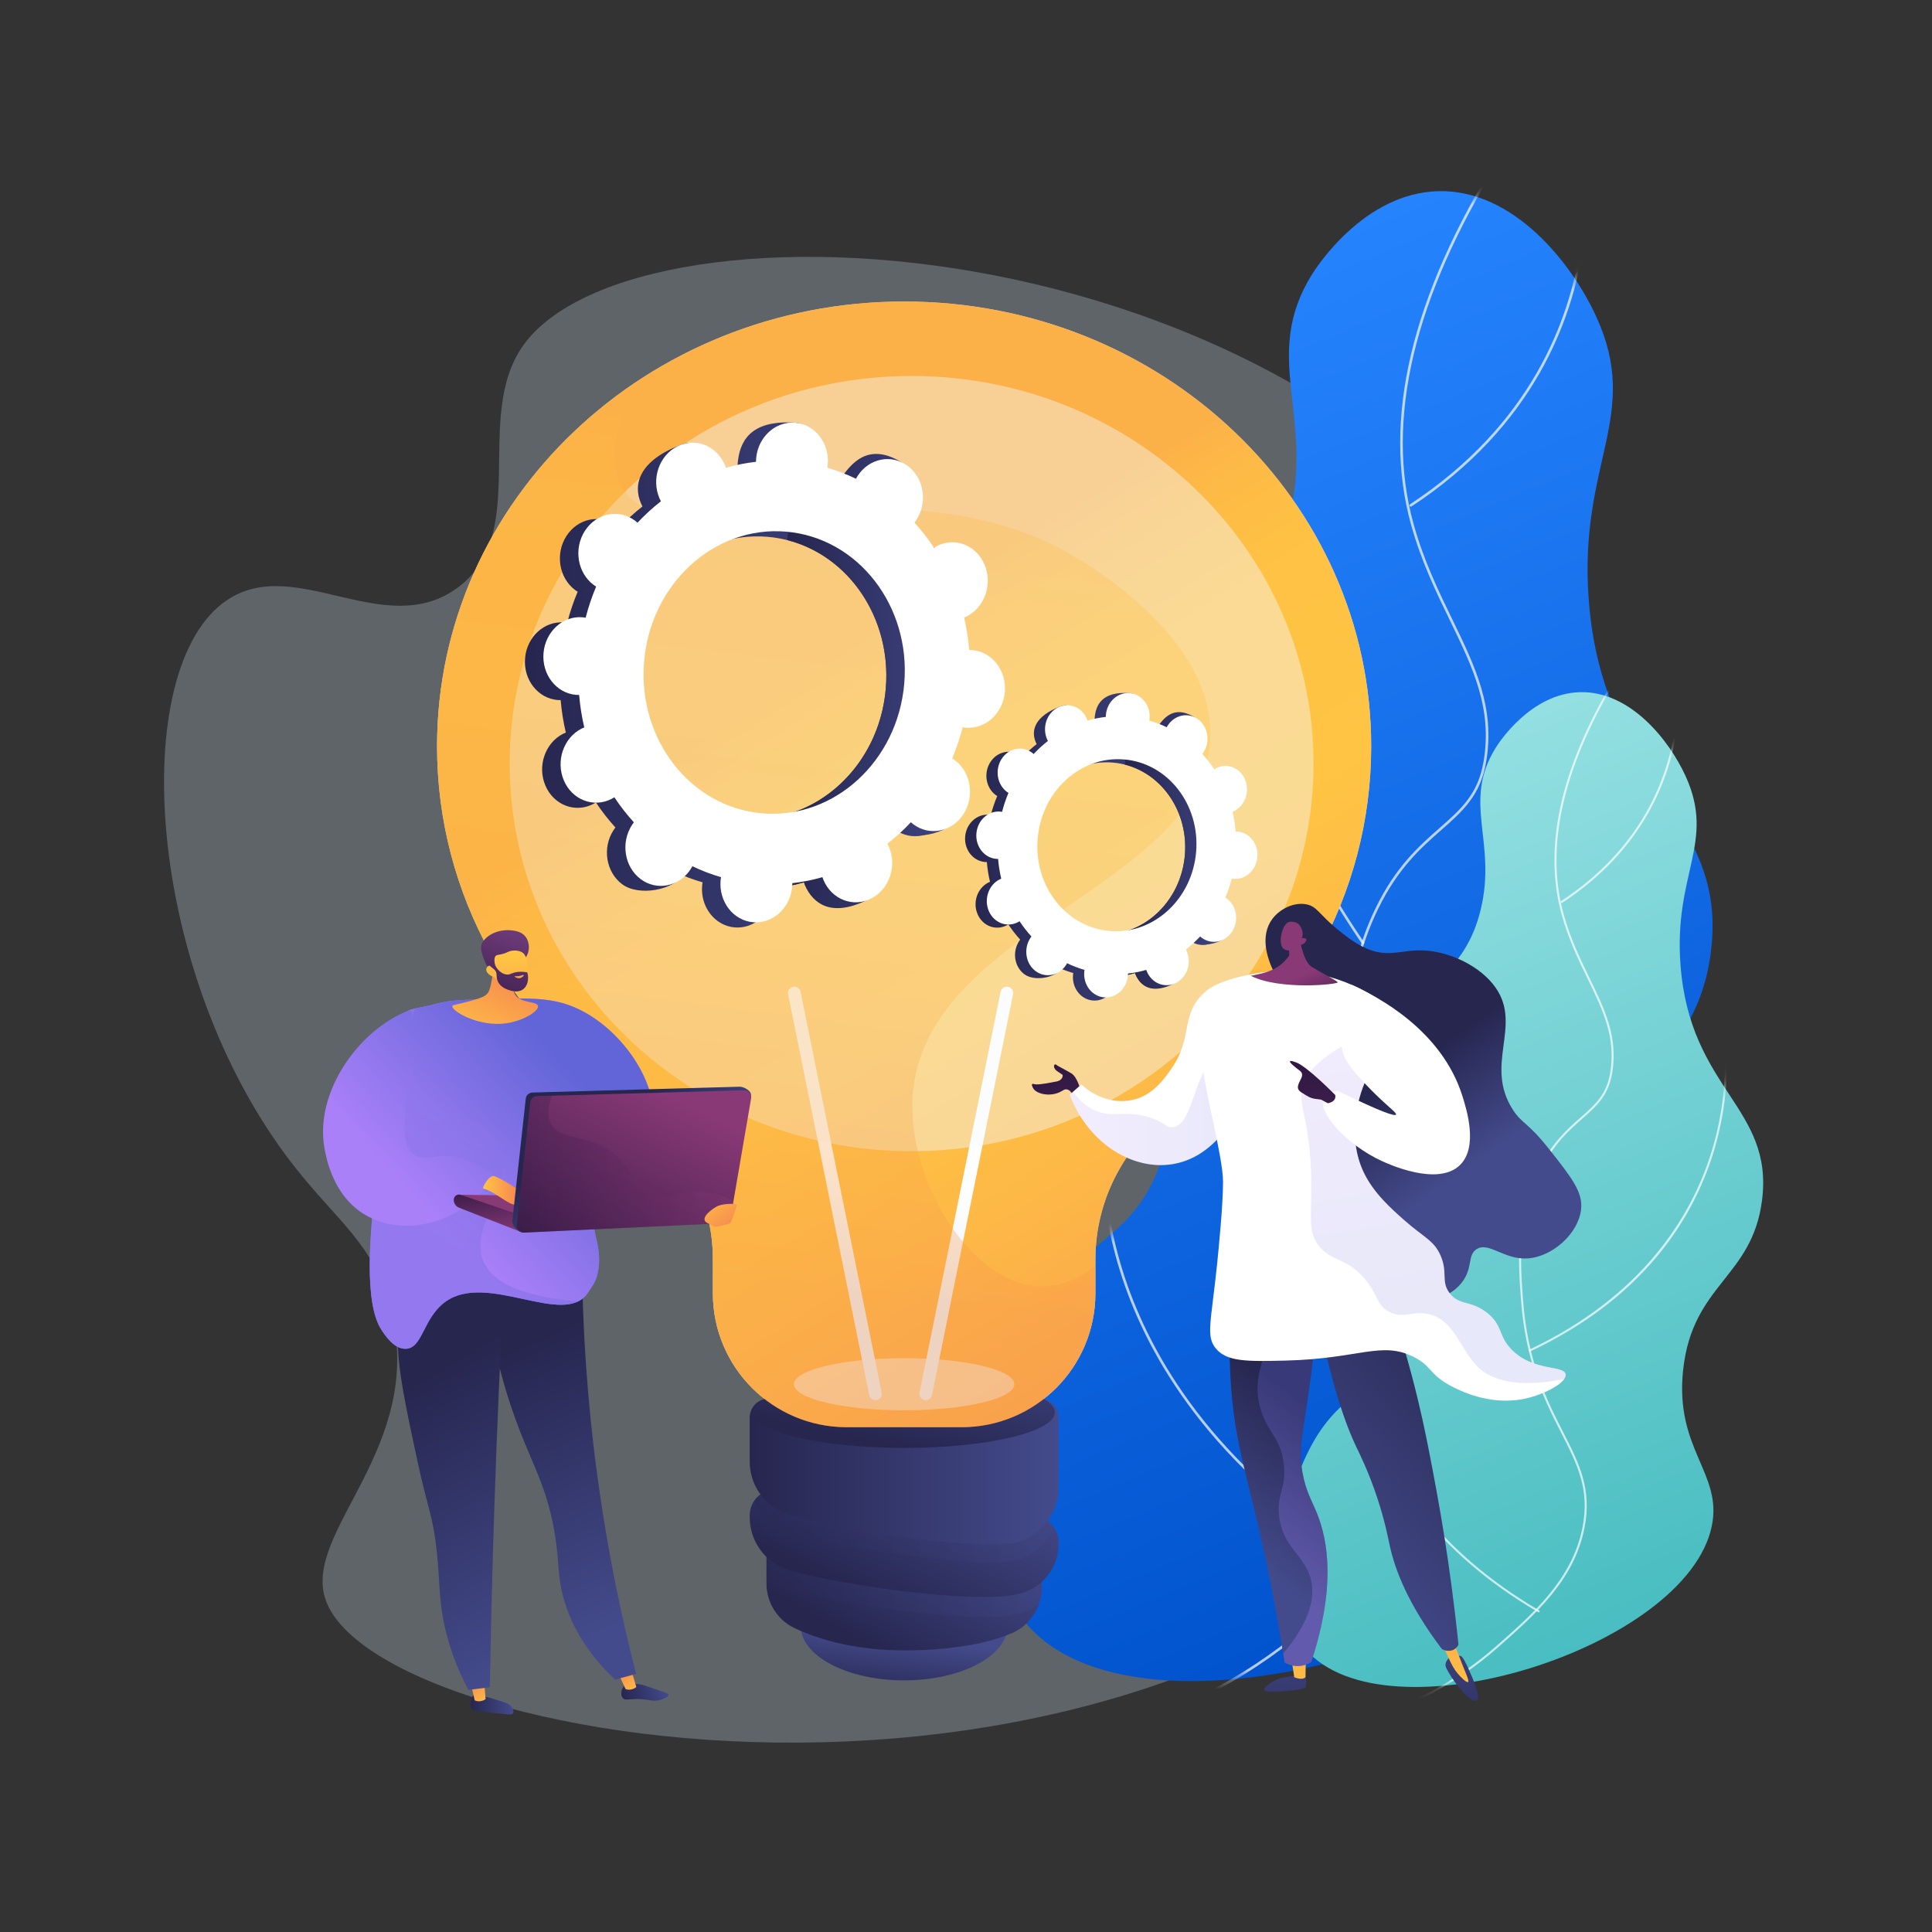
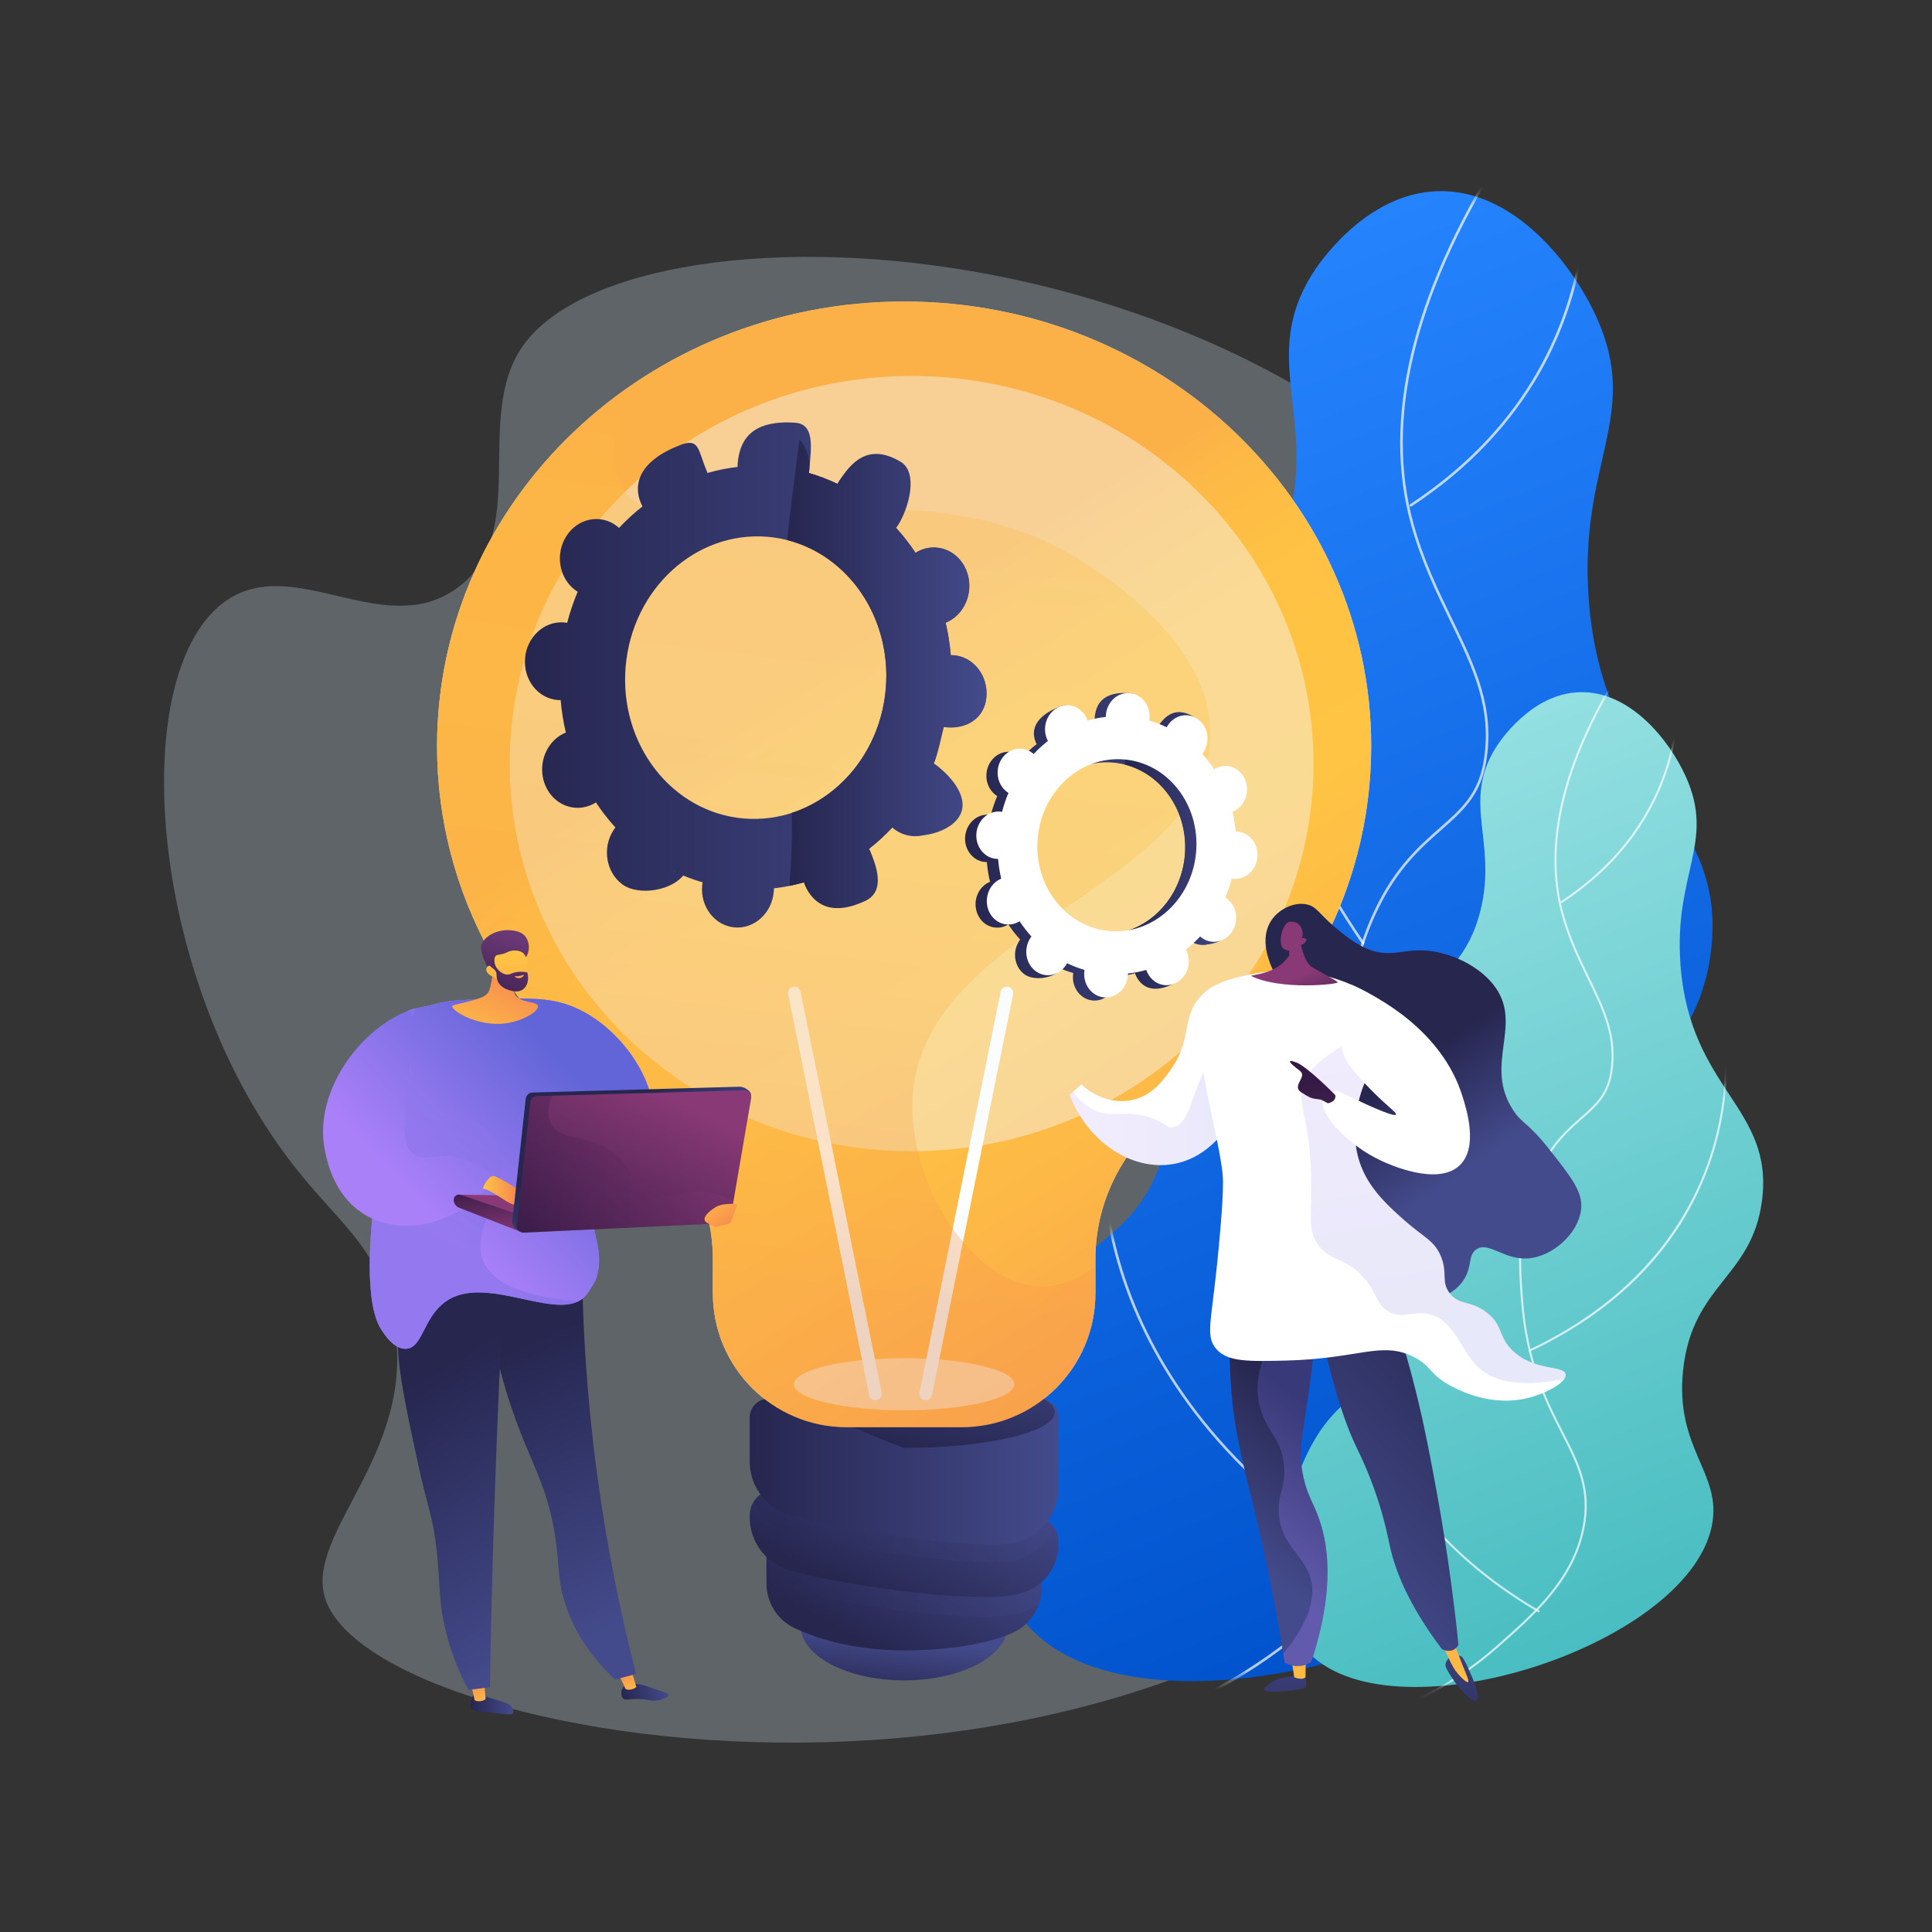
<svg xmlns="http://www.w3.org/2000/svg" width="203" height="203" viewBox="0 0 203 203" fill="none">
  <rect x="0" y="0" width="203" height="203" fill="#333333" stroke="none" />
  <g clip-path="url(#clip0_7_4483)">
    <path opacity="0.3" d="M54.921 36.373C49.656 43.91 55.83 56.13 48.017 61.798C40.412 67.316 31.07 58.272 23.903 63.021C13.271 70.067 15.213 102.309 30.757 122.342C35.432 128.366 39.338 130.71 41.068 137.523C44.782 152.154 31.727 160.856 34.212 168.092C39.806 184.384 125.838 198.056 160.358 149.092C176.48 126.224 178.892 93.202 164.488 68.122C138.458 22.802 66.735 19.46 54.921 36.373Z" fill="#C4D6E8" />
    <path d="M107.91 170.692C101.695 163.485 103.826 149.196 108.008 140.293C112.89 129.898 118.61 131.017 121.778 122.638C127.676 107.036 110.27 96.76 114.971 80.555C118.814 67.307 131.905 69.148 135.493 54.283C138.082 43.558 132.511 37.444 137.841 28.851C138.297 28.116 143.324 20.264 151.146 20.086C159.04 19.907 165.163 27.65 167.736 33.3C172.494 43.742 165.836 48.587 166.934 63.036C168.428 82.708 181.654 85.371 179.76 100.083C178.196 112.232 168.817 113.218 167.351 126.723C165.989 139.263 173.582 142.97 171.858 151.319C167.89 170.526 120.585 185.393 107.91 170.692Z" fill="url(#paint0_linear_7_4483)" />
    <mask id="mask0_7_4483" style="mask-type:luminance" maskUnits="userSpaceOnUse" x="104" y="20" width="76" height="157">
      <path d="M107.91 170.693C101.695 163.485 103.826 149.196 108.008 140.293C112.891 129.899 118.61 131.017 121.778 122.638C127.677 107.036 110.27 96.76 114.971 80.555C118.814 67.308 131.905 69.148 135.493 54.284C138.082 43.558 132.511 37.444 137.841 28.851C138.297 28.116 143.325 20.264 151.146 20.087C159.04 19.907 165.163 27.651 167.737 33.3C172.494 43.743 165.836 48.588 166.934 63.037C168.428 82.708 181.654 85.372 179.76 100.084C178.196 112.233 168.817 113.219 167.351 126.723C165.989 139.264 173.582 142.97 171.858 151.319C167.891 170.526 120.585 185.393 107.91 170.693Z" fill="white" />
    </mask>
    <g mask="url(#mask0_7_4483)">
      <g opacity="0.7">
        <path d="M116.624 182.213C116.565 182.213 116.51 182.174 116.493 182.115C116.471 182.042 116.513 181.966 116.585 181.945C124.645 179.569 131.854 175.611 138.012 170.181C143.845 165.038 149.876 159.72 151.509 151.661C152.744 145.567 150.726 141.614 148.17 136.61C145.682 131.739 142.587 125.677 141.851 115.682C141.431 109.975 140.908 102.872 144.55 95.394C146.672 91.037 149.112 88.891 151.265 86.998C153.521 85.013 155.304 83.445 155.883 80.016C156.829 74.423 154.752 70.145 152.347 65.192C150.862 62.134 149.326 58.972 148.25 55.08C145.223 44.127 148.287 31.191 157.356 16.632C157.395 16.568 157.48 16.548 157.544 16.588C157.608 16.628 157.628 16.712 157.588 16.776C148.561 31.268 145.508 44.131 148.514 55.007C149.583 58.875 151.113 62.025 152.593 65.073C155.019 70.068 157.114 74.383 156.153 80.062C155.557 83.587 153.652 85.263 151.446 87.203C149.312 89.08 146.894 91.207 144.796 95.514C141.186 102.926 141.706 109.988 142.124 115.662C142.855 125.602 145.937 131.637 148.413 136.485C150.993 141.537 153.031 145.528 151.777 151.716C150.126 159.864 144.06 165.213 138.193 170.386C132.005 175.843 124.761 179.82 116.662 182.207C116.65 182.211 116.636 182.213 116.624 182.213Z" fill="white" />
      </g>
      <g opacity="0.7">
        <path d="M143.208 99.217C143.164 99.217 143.122 99.196 143.095 99.157C133.716 85.364 130.545 73.936 129.537 66.778C128.442 59.011 129.588 54.444 129.6 54.398C129.619 54.325 129.693 54.281 129.766 54.3C129.84 54.319 129.884 54.394 129.865 54.467C129.853 54.512 128.72 59.04 129.81 66.758C130.816 73.884 133.977 85.262 143.321 99.003C143.364 99.066 143.348 99.151 143.285 99.193C143.261 99.209 143.235 99.217 143.208 99.217Z" fill="white" />
      </g>
      <g opacity="0.7">
        <path d="M143.199 123.835C143.148 123.835 143.098 123.806 143.075 123.757C143.043 123.688 143.072 123.607 143.14 123.575C151.146 119.799 157.739 114.9 162.734 109.013C166.729 104.304 169.718 98.955 171.618 93.115C174.855 83.168 173.789 75.137 173.778 75.057C173.767 74.982 173.82 74.913 173.894 74.903C173.968 74.891 174.038 74.944 174.049 75.019C174.06 75.1 175.134 83.183 171.882 93.188C169.973 99.063 166.967 104.445 162.948 109.183C157.927 115.103 151.302 120.029 143.257 123.822C143.238 123.831 143.218 123.835 143.199 123.835Z" fill="white" />
      </g>
      <g opacity="0.7">
        <path d="M144.608 164.865C144.585 164.865 144.561 164.859 144.54 164.846C128.038 155.183 121.116 143.363 118.214 135.149C115.069 126.243 115.841 119.529 115.849 119.463C115.858 119.388 115.927 119.333 116.001 119.343C116.076 119.353 116.13 119.421 116.12 119.496C116.113 119.562 115.349 126.224 118.478 135.072C121.365 143.239 128.255 154.993 144.678 164.61C144.743 164.648 144.765 164.732 144.727 164.797C144.701 164.841 144.655 164.865 144.608 164.865Z" fill="white" />
      </g>
      <g opacity="0.7">
        <path d="M148.239 53.232C148.195 53.232 148.151 53.21 148.125 53.17C148.083 53.107 148.101 53.022 148.164 52.981C160.889 44.617 164.936 33.596 166.091 25.823C167.343 17.394 165.56 10.857 165.542 10.792C165.522 10.72 165.564 10.644 165.637 10.624C165.71 10.603 165.785 10.646 165.806 10.719C165.824 10.784 167.621 17.367 166.363 25.852C165.202 33.684 161.128 44.787 148.314 53.209C148.291 53.225 148.265 53.232 148.239 53.232Z" fill="white" />
      </g>
    </g>
    <path d="M137.166 173.284C133.017 168.472 134.44 158.932 137.232 152.987C140.492 146.047 144.31 146.794 146.426 141.199C150.364 130.783 138.742 123.922 141.881 113.102C144.447 104.257 153.187 105.486 155.583 95.562C157.312 88.4 153.592 84.318 157.15 78.581C157.455 78.09 160.812 72.848 166.034 72.729C171.304 72.609 175.392 77.779 177.111 81.551C180.287 88.523 175.842 91.758 176.575 101.405C177.572 114.54 186.403 116.318 185.138 126.141C184.094 134.252 177.832 134.91 176.853 143.927C175.944 152.3 181.014 154.775 179.862 160.349C177.214 173.173 145.629 183.099 137.166 173.284Z" fill="url(#paint1_linear_7_4483)" />
    <mask id="mask1_7_4483" style="mask-type:luminance" maskUnits="userSpaceOnUse" x="134" y="72" width="52" height="106">
      <path d="M137.167 173.284C133.017 168.472 134.44 158.932 137.232 152.987C140.492 146.047 144.311 146.794 146.426 141.199C150.364 130.783 138.743 123.922 141.881 113.102C144.447 104.257 153.188 105.486 155.583 95.562C157.312 88.4 153.592 84.318 157.151 78.581C157.455 78.09 160.812 72.848 166.034 72.729C171.305 72.609 175.393 77.779 177.111 81.551C180.288 88.523 175.842 91.758 176.575 101.405C177.573 114.54 186.403 116.318 185.139 126.141C184.095 134.252 177.833 134.91 176.854 143.927C175.945 152.3 181.014 154.775 179.863 160.349C177.214 173.173 145.63 183.099 137.167 173.284Z" fill="white" />
    </mask>
    <g mask="url(#mask1_7_4483)">
      <g opacity="0.7">
        <path d="M142.984 180.993C142.937 180.993 142.894 180.962 142.881 180.915C142.864 180.858 142.897 180.798 142.954 180.781C148.333 179.195 153.144 176.554 157.253 172.93C161.146 169.498 165.17 165.949 166.26 160.574C167.083 156.511 165.736 153.874 164.032 150.536C162.37 147.283 160.302 143.234 159.811 136.557C159.531 132.744 159.181 127.999 161.615 123.002C163.033 120.091 164.663 118.657 166.102 117.391C167.606 116.068 168.794 115.023 169.18 112.739C169.811 109.011 168.425 106.157 166.82 102.852C165.828 100.81 164.803 98.698 164.084 96.098C162.062 88.78 164.108 80.139 170.166 70.414C170.197 70.363 170.264 70.347 170.314 70.379C170.365 70.411 170.38 70.477 170.349 70.528C164.324 80.2 162.287 88.783 164.292 96.04C165.006 98.621 166.027 100.724 167.014 102.758C168.635 106.096 170.035 108.979 169.393 112.775C168.994 115.135 167.72 116.256 166.245 117.553C164.821 118.805 163.208 120.224 161.809 123.097C159.401 128.041 159.748 132.754 160.026 136.541C160.515 143.174 162.571 147.202 164.224 150.438C165.948 153.814 167.31 156.48 166.471 160.617C165.368 166.063 161.316 169.636 157.397 173.092C153.263 176.737 148.424 179.394 143.015 180.988C143.005 180.991 142.994 180.993 142.984 180.993Z" fill="white" />
      </g>
      <g opacity="0.7">
        <path d="M160.734 125.579C160.699 125.579 160.665 125.562 160.644 125.532C154.38 116.319 152.262 108.687 151.589 103.906C150.858 98.717 151.624 95.664 151.632 95.634C151.646 95.576 151.705 95.541 151.763 95.556C151.821 95.571 151.856 95.63 151.841 95.688C151.833 95.718 151.077 98.74 151.805 103.891C152.477 108.646 154.587 116.239 160.823 125.41C160.856 125.46 160.843 125.527 160.794 125.56C160.775 125.573 160.754 125.579 160.734 125.579Z" fill="white" />
      </g>
      <g opacity="0.7">
        <path d="M160.728 142.016C160.688 142.016 160.649 141.993 160.63 141.954C160.605 141.9 160.628 141.836 160.682 141.81C172.784 136.103 177.698 127.602 179.69 121.475C181.847 114.838 181.136 109.487 181.128 109.434C181.12 109.375 181.161 109.32 181.22 109.312C181.278 109.304 181.334 109.345 181.342 109.404C181.35 109.458 182.067 114.858 179.895 121.542C178.619 125.467 176.611 129.062 173.927 132.227C170.573 136.182 166.147 139.472 160.774 142.005C160.759 142.012 160.743 142.016 160.728 142.016Z" fill="white" />
      </g>
      <g opacity="0.7">
        <path d="M161.669 169.41C161.65 169.41 161.632 169.405 161.615 169.395C150.593 162.94 145.969 155.045 144.031 149.558C141.929 143.608 142.445 139.122 142.451 139.077C142.458 139.018 142.512 138.975 142.571 138.983C142.63 138.99 142.673 139.044 142.665 139.103C142.66 139.148 142.15 143.593 144.239 149.498C146.166 154.947 150.764 162.79 161.724 169.209C161.775 169.239 161.792 169.305 161.762 169.356C161.742 169.391 161.706 169.41 161.669 169.41Z" fill="white" />
      </g>
      <g opacity="0.7">
        <path d="M164.093 94.876C164.058 94.876 164.024 94.859 164.003 94.827C163.97 94.777 163.984 94.71 164.034 94.678C172.524 89.097 175.225 81.744 175.996 76.558C176.832 70.933 175.642 66.571 175.63 66.528C175.614 66.471 175.647 66.411 175.705 66.395C175.762 66.379 175.822 66.412 175.838 66.47C175.85 66.513 177.051 70.912 176.211 76.581C175.435 81.813 172.713 89.232 164.152 94.858C164.134 94.87 164.113 94.876 164.093 94.876Z" fill="white" />
      </g>
    </g>
    <path opacity="0.75" d="M144.074 78.411C144.074 52.603 122.103 31.682 94.999 31.682C67.896 31.682 45.924 52.603 45.924 78.411C45.924 94.072 54.017 107.934 66.438 116.412C71.707 120.009 74.903 125.938 74.903 132.318V135.894C74.903 143.663 81.201 149.962 88.971 149.962H101.028C108.797 149.962 115.096 143.663 115.096 135.894V132.318C115.096 125.938 118.292 120.009 123.561 116.412C135.982 107.934 144.074 94.072 144.074 78.411Z" fill="#F4F7FA" />
    <path d="M105.886 170.796C105.886 173.979 101.012 176.56 94.999 176.56C88.987 176.56 84.113 173.979 84.113 170.796C84.113 167.613 88.987 165.033 94.999 165.033C101.012 165.033 105.886 167.613 105.886 170.796Z" fill="url(#paint2_linear_7_4483)" />
    <path d="M80.536 160.501V166.386C80.536 168.378 81.669 170.202 83.466 171.059C85.962 172.249 90.11 173.555 96.14 173.401C101.031 173.276 104.221 172.477 106.249 171.637C108.208 170.827 109.463 168.89 109.463 166.769V163.513L80.536 160.501Z" fill="url(#paint3_linear_7_4483)" />
    <path opacity="0.3" d="M80.536 165.656C80.977 166.085 81.487 166.448 82.061 166.722C84.86 168.057 103.197 171.04 107.619 169.378C108.194 169.162 108.711 168.873 109.163 168.525C109.357 167.969 109.463 167.378 109.463 166.769V163.513L80.536 160.501L80.536 165.656Z" fill="url(#paint4_linear_7_4483)" />
    <path d="M81.82 156.496C80.191 156.326 78.773 157.604 78.773 159.242V159.409C78.773 161.643 80.044 163.69 82.061 164.652C84.86 165.987 103.197 168.97 107.62 167.308C109.846 166.471 111.226 164.559 111.226 162.181V162.046C111.226 160.632 110.158 159.447 108.751 159.3L81.82 156.496Z" fill="url(#paint5_linear_7_4483)" />
    <path opacity="0.3" d="M108.751 159.3L81.82 156.496C80.757 156.385 79.788 156.893 79.24 157.712C79.781 158.986 80.766 160.053 82.061 160.67C84.86 162.005 103.977 165.377 107.619 163.661C109.037 162.993 110.149 161.865 110.745 160.494C110.301 159.843 109.587 159.387 108.751 159.3Z" fill="url(#paint6_linear_7_4483)" />
    <path d="M80.766 146.96C79.665 146.96 78.773 147.853 78.773 148.954V153.564C78.773 155.798 80.044 157.844 82.061 158.806C84.86 160.141 103.978 163.513 107.62 161.797C109.771 160.783 111.226 158.714 111.226 156.335V148.954C111.226 147.853 110.334 146.96 109.233 146.96H80.766Z" fill="url(#paint7_linear_7_4483)" />
-     <path d="M110.825 148.396C110.825 150.462 103.739 152.137 94.999 152.137C86.26 152.137 79.174 150.462 79.174 148.396C79.174 146.329 86.259 144.654 94.999 144.654C103.739 144.654 110.825 146.329 110.825 148.396Z" fill="url(#paint8_linear_7_4483)" />
+     <path d="M110.825 148.396C110.825 150.462 103.739 152.137 94.999 152.137C79.174 146.329 86.259 144.654 94.999 144.654C103.739 144.654 110.825 146.329 110.825 148.396Z" fill="url(#paint8_linear_7_4483)" />
    <path d="M144.074 78.411C144.074 52.603 122.103 31.682 94.999 31.682C67.896 31.682 45.924 52.603 45.924 78.411C45.924 94.072 54.017 107.934 66.438 116.412C71.707 120.009 74.903 125.938 74.903 132.318V135.894C74.903 143.663 81.201 149.962 88.971 149.962H101.028C108.797 149.962 115.096 143.663 115.096 135.894V132.318C115.096 125.938 118.292 120.009 123.561 116.412C135.982 107.934 144.074 94.072 144.074 78.411Z" fill="url(#paint9_linear_7_4483)" />
    <path opacity="0.5" d="M94.999 148.183C101.395 148.183 106.579 146.957 106.579 145.445C106.579 143.933 101.395 142.708 94.999 142.708C88.604 142.708 83.42 143.933 83.42 145.445C83.42 146.957 88.604 148.183 94.999 148.183Z" fill="#F4F7FA" />
    <path d="M91.982 147.118C91.65 147.118 91.362 146.872 91.319 146.534L82.8 104.428C82.753 104.062 83.012 103.726 83.379 103.679C83.746 103.63 84.08 103.891 84.128 104.258L92.646 146.364C92.693 146.73 92.434 147.066 92.068 147.113C92.039 147.117 92.01 147.118 91.982 147.118Z" fill="url(#paint10_linear_7_4483)" />
    <path d="M97.273 147.118C97.245 147.118 97.216 147.117 97.187 147.113C96.82 147.066 96.561 146.73 96.608 146.364L105.127 104.258C105.174 103.891 105.509 103.63 105.876 103.679C106.243 103.726 106.502 104.062 106.455 104.428L97.936 146.534C97.892 146.872 97.605 147.118 97.273 147.118Z" fill="url(#paint11_linear_7_4483)" />
    <path opacity="0.44" d="M95.784 120.959C119.107 120.959 138.014 102.725 138.014 80.233C138.014 57.74 119.107 39.506 95.784 39.506C72.461 39.506 53.554 57.74 53.554 80.233C53.554 102.725 72.461 120.959 95.784 120.959Z" fill="#F4F7FA" />
    <path opacity="0.3" d="M95.89 115.268C96.941 97.258 127.304 93.043 127.174 76.958C127.094 67.052 115.028 59.695 112.452 58.221C93.468 47.363 70.101 59.902 65.275 51.028C64.073 48.818 64.637 46.413 64.958 45.043C65.443 42.973 66.541 41.045 68.169 39.282C54.775 47.625 45.924 62.032 45.924 78.411C45.924 94.073 54.017 107.934 66.438 116.413C71.707 120.009 74.903 125.938 74.903 132.318V135.894C74.903 143.664 81.201 149.962 88.971 149.962H101.028C108.797 149.962 115.096 143.664 115.096 135.894V133.035C113.436 134.307 111.531 135.194 109.441 135.177C102.189 135.117 95.367 124.231 95.89 115.268Z" fill="url(#paint12_linear_7_4483)" />
    <path d="M99.391 76.394C101.47 76.569 103.452 75.494 103.642 73.243C103.832 70.992 102.3 69.025 100.221 68.85C100.113 68.841 100.007 68.84 99.901 68.841C99.801 67.678 99.62 66.539 99.359 65.432C99.458 65.392 99.556 65.35 99.653 65.3C101.549 64.326 102.375 61.885 101.5 59.848C100.625 57.811 98.379 56.949 96.484 57.923C96.385 57.974 96.29 58.031 96.197 58.09C95.578 57.155 94.893 56.275 94.147 55.457C94.216 55.368 94.284 55.276 94.347 55.179C95.55 53.317 95.144 50.772 93.438 49.495C91.732 48.218 89.374 48.692 88.17 50.554C88.109 50.649 88.054 50.748 88.001 50.846C87.038 50.382 86.032 49.997 84.992 49.696C85.01 49.582 85.027 49.468 85.037 49.352C85.227 47.101 85.637 44.559 83.555 44.416C78.74 44.087 77.698 46.467 77.508 48.718C77.498 48.834 77.496 48.95 77.495 49.064C76.419 49.187 75.363 49.398 74.336 49.696C74.3 49.589 74.263 49.483 74.218 49.379C73.343 47.342 73.501 45.983 71.511 46.746C67.173 48.411 66.479 50.869 67.355 52.906C67.4 53.012 67.452 53.114 67.505 53.213C66.633 53.895 65.81 54.648 65.044 55.466C64.962 55.392 64.878 55.32 64.789 55.254C63.083 53.976 60.725 54.45 59.521 56.312C58.317 58.174 58.724 60.719 60.43 61.996C60.517 62.062 60.607 62.12 60.698 62.176C60.255 63.224 59.886 64.316 59.594 65.446C59.489 65.427 59.384 65.411 59.276 65.401C57.197 65.226 55.358 66.909 55.169 69.16C54.979 71.412 56.511 73.379 58.59 73.554C58.698 73.563 58.804 73.564 58.91 73.563C59.01 74.726 59.191 75.865 59.452 76.972C59.353 77.012 59.255 77.054 59.158 77.104C57.262 78.078 56.435 80.519 57.311 82.556C58.186 84.593 60.432 85.454 62.327 84.481C62.426 84.43 62.521 84.373 62.614 84.314C63.233 85.248 63.918 86.128 64.664 86.946C64.595 87.036 64.527 87.127 64.464 87.225C63.26 89.087 63.667 91.631 65.373 92.909C67.079 94.186 70.771 93.601 71.975 91.739C72.036 91.644 70.757 91.656 70.81 91.557C71.773 92.022 72.778 92.407 73.819 92.708C73.801 92.821 73.784 92.935 73.774 93.052C73.584 95.303 75.116 97.27 77.195 97.445C79.274 97.62 81.113 95.937 81.303 93.686C81.312 93.57 81.315 93.454 81.316 93.339C82.392 93.217 83.448 93.005 84.475 92.708C84.511 92.815 84.548 92.92 84.593 93.025C85.468 95.062 87.714 95.924 89.609 94.95C91.505 93.976 92.332 91.535 91.456 89.498C91.41 89.391 91.359 89.29 91.306 89.19C92.178 88.508 93.001 87.756 93.767 86.938C93.849 87.011 93.933 87.083 94.022 87.15C95.728 88.427 98.086 87.953 99.29 86.091C100.493 84.229 100.086 81.684 98.381 80.407C98.293 80.342 98.203 80.284 98.113 80.228C98.555 79.18 98.781 77.479 99.074 76.349C99.178 76.368 99.284 76.384 99.391 76.394ZM78.159 86.001C70.611 85.365 65.05 78.224 65.738 70.051C66.427 61.877 73.104 55.767 80.652 56.403C88.2 57.038 93.761 64.18 93.073 72.353C92.385 80.526 85.707 86.637 78.159 86.001Z" fill="url(#paint13_linear_7_4483)" />
    <path d="M99.654 65.3C101.549 64.326 102.376 61.885 101.5 59.848C100.625 57.811 98.379 56.949 96.484 57.923C96.385 57.974 96.29 58.031 96.197 58.09C95.579 57.155 94.893 56.275 94.148 55.457C94.216 55.368 94.284 55.276 94.347 55.179C95.551 53.317 96.476 49.624 94.648 48.529C91.179 46.449 89.374 48.692 88.171 50.554C88.109 50.65 88.054 50.748 88.001 50.846C87.038 50.382 86.033 49.997 84.992 49.696C85.01 49.583 85.027 49.468 85.037 49.352C85.141 48.127 84.731 46.988 84.004 46.175C83.54 49.695 83.104 53.218 82.702 56.745C89.18 58.376 93.698 64.939 93.073 72.353C92.544 78.635 88.475 83.695 83.194 85.413C83.206 86.1 83.224 86.788 83.217 87.476C83.2 89.342 83.079 91.212 82.956 93.08C83.469 92.976 83.975 92.853 84.475 92.708C84.511 92.815 84.549 92.921 84.594 93.025C85.469 95.062 87.424 96.3 90.912 94.664C92.841 93.759 92.332 91.535 91.457 89.498C91.411 89.391 91.359 89.29 91.306 89.19C92.179 88.508 93.001 87.755 93.768 86.938C93.85 87.011 93.933 87.083 94.022 87.15C95.728 88.427 99.555 87.71 100.758 85.848C101.962 83.986 100.087 81.684 98.381 80.407C98.294 80.342 98.204 80.284 98.113 80.228C98.556 79.18 98.88 77.516 99.172 76.386C99.277 76.405 99.382 76.421 99.49 76.43C101.569 76.606 103.453 75.494 103.643 73.243C103.832 70.992 102.301 69.025 100.221 68.85C100.114 68.841 100.007 68.84 99.901 68.841C99.802 67.678 99.621 66.539 99.36 65.432C99.458 65.392 99.557 65.35 99.654 65.3Z" fill="url(#paint14_linear_7_4483)" />
-     <path d="M101.474 76.46C103.553 76.635 105.392 74.952 105.582 72.701C105.771 70.45 104.24 68.483 102.161 68.308C102.053 68.299 101.946 68.298 101.84 68.299C101.741 67.136 101.56 65.997 101.299 64.89C101.398 64.85 101.496 64.808 101.593 64.758C103.488 63.784 104.315 61.343 103.44 59.306C102.565 57.269 100.319 56.407 98.423 57.381C98.324 57.432 98.23 57.489 98.137 57.548C97.518 56.613 96.833 55.733 96.087 54.915C96.156 54.826 96.224 54.734 96.287 54.637C97.49 52.775 97.083 50.23 95.378 48.953C93.672 47.676 91.314 48.15 90.11 50.012C90.048 50.108 89.993 50.206 89.94 50.304C88.977 49.84 87.972 49.455 86.931 49.154C86.95 49.04 86.967 48.926 86.977 48.81C87.166 46.559 85.634 44.592 83.555 44.417C81.477 44.242 79.638 45.924 79.448 48.176C79.438 48.292 79.436 48.407 79.435 48.522C78.358 48.645 77.303 48.856 76.276 49.153C76.24 49.047 76.202 48.941 76.158 48.837C75.282 46.8 73.036 45.938 71.141 46.912C69.246 47.886 68.419 50.327 69.294 52.364C69.34 52.47 69.391 52.572 69.445 52.671C68.572 53.353 67.75 54.106 66.983 54.924C66.901 54.85 66.818 54.778 66.729 54.712C65.023 53.434 62.664 53.908 61.461 55.77C60.257 57.632 60.664 60.177 62.37 61.454C62.457 61.52 62.547 61.578 62.638 61.634C62.195 62.682 61.826 63.774 61.534 64.904C61.429 64.885 61.324 64.869 61.216 64.859C59.137 64.684 57.298 66.367 57.108 68.618C56.919 70.87 58.45 72.837 60.529 73.011C60.637 73.021 60.744 73.022 60.85 73.021C60.949 74.184 61.13 75.323 61.392 76.43C61.293 76.47 61.194 76.512 61.097 76.562C59.202 77.536 58.375 79.977 59.25 82.014C60.126 84.051 62.372 84.912 64.267 83.939C64.366 83.888 64.46 83.831 64.553 83.772C65.172 84.706 65.857 85.586 66.603 86.404C66.534 86.494 66.466 86.585 66.404 86.683C65.2 88.544 65.607 91.089 67.312 92.366C69.018 93.644 71.377 93.17 72.58 91.308C72.642 91.212 72.697 91.114 72.75 91.015C73.713 91.48 74.718 91.865 75.759 92.166C75.74 92.279 75.723 92.393 75.714 92.51C75.524 94.761 77.056 96.728 79.135 96.903C81.214 97.078 83.053 95.395 83.242 93.144C83.252 93.028 83.254 92.912 83.255 92.797C84.332 92.674 85.387 92.463 86.414 92.166C86.45 92.272 86.488 92.378 86.532 92.483C87.408 94.52 89.654 95.382 91.549 94.408C93.444 93.434 94.271 90.993 93.396 88.956C93.35 88.85 93.299 88.748 93.246 88.648C94.118 87.966 94.941 87.213 95.707 86.396C95.789 86.469 95.872 86.541 95.961 86.608C97.667 87.885 100.026 87.411 101.229 85.549C102.433 83.687 102.026 81.142 100.32 79.865C100.233 79.8 100.143 79.742 100.052 79.686C100.495 78.638 100.864 77.546 101.156 76.416C101.261 76.434 101.366 76.451 101.474 76.46ZM80.099 85.459C72.55 84.823 66.989 77.682 67.678 69.509C68.366 61.335 75.043 55.225 82.592 55.861C90.14 56.497 95.701 63.638 95.013 71.811C94.324 79.984 87.647 86.095 80.099 85.459Z" fill="white" />
    <path d="M128.354 92.299C129.62 92.406 130.821 91.755 130.936 90.384C131.052 89.013 130.119 87.815 128.853 87.708C128.787 87.703 128.722 87.702 128.657 87.702C128.597 86.994 128.487 86.3 128.328 85.626C128.388 85.602 128.448 85.576 128.507 85.546C129.661 84.952 130.165 83.466 129.632 82.225C129.099 80.984 127.731 80.459 126.576 81.052C126.516 81.084 126.458 81.118 126.402 81.154C126.025 80.585 125.607 80.049 125.153 79.551C125.195 79.496 125.236 79.441 125.275 79.381C126.008 78.247 125.76 76.697 124.721 75.919C123.682 75.141 122.246 75.43 121.513 76.564C121.475 76.622 121.442 76.682 121.409 76.742C120.823 76.459 120.21 76.225 119.576 76.041C119.588 75.972 119.598 75.903 119.604 75.832C119.72 74.461 119.969 72.913 118.702 72.826C115.769 72.625 115.134 74.075 115.018 75.446C115.012 75.517 115.011 75.587 115.011 75.657C114.355 75.732 113.712 75.86 113.086 76.041C113.064 75.977 113.042 75.912 113.014 75.848C112.481 74.608 112.577 73.78 111.366 74.245C108.723 75.259 108.301 76.756 108.834 77.997C108.862 78.061 108.893 78.123 108.926 78.184C108.394 78.599 107.893 79.058 107.426 79.556C107.376 79.511 107.326 79.467 107.271 79.427C106.232 78.649 104.796 78.937 104.063 80.072C103.33 81.206 103.577 82.756 104.616 83.534C104.67 83.573 104.724 83.609 104.78 83.643C104.51 84.281 104.285 84.947 104.107 85.635C104.044 85.624 103.979 85.613 103.914 85.608C102.648 85.501 101.527 86.526 101.412 87.897C101.296 89.268 102.229 90.466 103.496 90.573C103.561 90.579 103.626 90.579 103.691 90.579C103.751 91.287 103.862 91.981 104.021 92.655C103.96 92.68 103.9 92.705 103.841 92.735C102.687 93.329 102.183 94.815 102.717 96.056C103.25 97.297 104.618 97.822 105.772 97.229C105.832 97.198 105.89 97.163 105.947 97.127C106.323 97.696 106.741 98.232 107.195 98.73C107.153 98.785 107.112 98.841 107.073 98.9C106.34 100.034 106.588 101.584 107.627 102.362C108.666 103.14 110.915 102.784 111.648 101.65C111.686 101.592 110.907 101.599 110.939 101.539C111.525 101.822 112.138 102.056 112.772 102.24C112.76 102.309 112.75 102.378 112.744 102.449C112.629 103.82 113.562 105.018 114.828 105.125C116.094 105.232 117.214 104.207 117.33 102.835C117.336 102.764 117.337 102.694 117.338 102.624C117.993 102.55 118.636 102.421 119.262 102.24C119.284 102.305 119.307 102.369 119.334 102.433C119.867 103.673 121.235 104.198 122.389 103.605C123.544 103.012 124.047 101.525 123.514 100.285C123.486 100.22 123.455 100.158 123.423 100.097C123.954 99.682 124.455 99.223 124.922 98.725C124.972 98.77 125.023 98.814 125.077 98.855C126.116 99.632 127.552 99.344 128.285 98.21C129.019 97.075 128.771 95.525 127.732 94.748C127.679 94.708 127.624 94.672 127.569 94.638C127.838 94 127.982 92.961 128.16 92.273C128.224 92.284 128.288 92.294 128.354 92.299ZM115.415 98.154C110.817 97.767 107.43 93.418 107.849 88.439C108.269 83.461 112.336 79.739 116.933 80.126C121.531 80.514 124.918 84.863 124.499 89.842C124.08 94.82 120.012 98.542 115.415 98.154Z" fill="url(#paint15_linear_7_4483)" />
    <path d="M128.507 85.546C129.661 84.952 130.165 83.466 129.632 82.225C129.099 80.984 127.731 80.459 126.576 81.052C126.516 81.083 126.458 81.118 126.402 81.154C126.025 80.585 125.607 80.049 125.153 79.55C125.195 79.496 125.236 79.44 125.275 79.381C126.008 78.247 126.571 75.997 125.458 75.33C123.345 74.064 122.246 75.43 121.512 76.564C121.475 76.622 121.442 76.682 121.409 76.742C120.823 76.459 120.21 76.225 119.576 76.041C119.588 75.972 119.598 75.903 119.604 75.832C119.667 75.085 119.418 74.392 118.975 73.897C118.692 76.041 118.426 78.186 118.182 80.335C122.128 81.328 124.879 85.326 124.499 89.842C124.176 93.668 121.698 96.75 118.481 97.796C118.489 98.215 118.499 98.634 118.496 99.053C118.485 100.189 118.411 101.328 118.337 102.466C118.649 102.403 118.957 102.328 119.262 102.24C119.284 102.305 119.306 102.369 119.334 102.433C119.867 103.673 121.058 104.428 123.182 103.431C124.357 102.88 124.047 101.525 123.514 100.284C123.486 100.22 123.455 100.158 123.422 100.097C123.954 99.682 124.455 99.223 124.922 98.725C124.972 98.77 125.022 98.814 125.077 98.854C126.116 99.632 128.446 99.196 129.179 98.061C129.913 96.927 128.771 95.525 127.732 94.747C127.678 94.708 127.624 94.672 127.568 94.638C127.838 94 128.031 92.899 128.209 92.211C128.273 92.222 128.337 92.233 128.403 92.238C129.669 92.345 130.821 91.755 130.936 90.384C131.052 89.013 130.119 87.815 128.852 87.708C128.787 87.703 128.722 87.702 128.657 87.702C128.597 86.994 128.486 86.3 128.327 85.626C128.388 85.601 128.448 85.576 128.507 85.546Z" fill="url(#paint16_linear_7_4483)" />
    <path d="M129.616 92.343C130.882 92.45 132.002 91.425 132.118 90.053C132.233 88.682 131.3 87.484 130.034 87.378C129.968 87.372 129.903 87.371 129.839 87.372C129.778 86.664 129.668 85.97 129.509 85.296C129.569 85.271 129.629 85.246 129.688 85.215C130.842 84.622 131.346 83.135 130.813 81.895C130.28 80.654 128.912 80.129 127.757 80.722C127.697 80.753 127.64 80.788 127.583 80.824C127.206 80.255 126.789 79.719 126.334 79.22C126.376 79.166 126.418 79.11 126.456 79.051C127.189 77.917 126.941 76.367 125.902 75.589C124.863 74.811 123.427 75.1 122.694 76.234C122.656 76.292 122.623 76.352 122.59 76.412C122.004 76.129 121.392 75.894 120.758 75.711C120.769 75.642 120.779 75.573 120.785 75.501C120.901 74.13 119.968 72.932 118.702 72.826C117.435 72.719 116.315 73.744 116.2 75.115C116.194 75.186 116.192 75.257 116.192 75.327C115.536 75.401 114.893 75.53 114.268 75.711C114.246 75.646 114.223 75.582 114.196 75.518C113.663 74.277 112.295 73.752 111.14 74.346C109.986 74.939 109.482 76.425 110.015 77.666C110.043 77.731 110.075 77.793 110.107 77.854C109.576 78.269 109.074 78.728 108.608 79.226C108.558 79.181 108.507 79.137 108.453 79.096C107.414 78.318 105.977 78.607 105.244 79.741C104.511 80.875 104.759 82.425 105.798 83.203C105.851 83.243 105.906 83.278 105.961 83.313C105.691 83.951 105.467 84.616 105.288 85.304C105.225 85.293 105.161 85.283 105.095 85.277C103.829 85.171 102.709 86.196 102.593 87.567C102.478 88.938 103.411 90.136 104.677 90.243C104.742 90.248 104.807 90.249 104.872 90.248C104.932 90.957 105.043 91.65 105.202 92.324C105.142 92.349 105.082 92.375 105.023 92.405C103.868 92.998 103.365 94.485 103.898 95.726C104.431 96.966 105.799 97.491 106.953 96.898C107.014 96.867 107.071 96.832 107.128 96.797C107.505 97.366 107.922 97.902 108.376 98.4C108.334 98.455 108.293 98.51 108.255 98.57C107.522 99.704 107.769 101.254 108.808 102.032C109.847 102.809 111.284 102.521 112.017 101.387C112.054 101.328 112.088 101.269 112.12 101.209C112.707 101.492 113.319 101.726 113.953 101.909C113.942 101.978 113.931 102.048 113.925 102.119C113.81 103.49 114.743 104.688 116.009 104.795C117.275 104.901 118.395 103.876 118.511 102.505C118.517 102.434 118.518 102.364 118.519 102.294C119.175 102.219 119.817 102.09 120.443 101.909C120.465 101.974 120.488 102.039 120.515 102.102C121.048 103.343 122.416 103.868 123.571 103.275C124.725 102.682 125.229 101.195 124.695 99.954C124.668 99.889 124.636 99.828 124.604 99.767C125.135 99.351 125.636 98.893 126.103 98.395C126.153 98.439 126.204 98.483 126.258 98.524C127.297 99.302 128.734 99.013 129.467 97.879C130.2 96.745 129.952 95.195 128.913 94.417C128.86 94.377 128.805 94.342 128.75 94.308C129.019 93.67 129.244 93.004 129.422 92.316C129.486 92.327 129.55 92.338 129.616 92.343ZM116.596 97.824C111.999 97.437 108.611 93.087 109.031 88.109C109.45 83.131 113.517 79.409 118.115 79.796C122.712 80.183 126.099 84.533 125.68 89.511C125.261 94.49 121.194 98.211 116.596 97.824Z" fill="white" />
    <path d="M137.17 175.886C137.17 175.886 137.298 176.904 137.212 177.245C137.126 177.587 134.165 177.833 133.16 177.715C132.155 177.596 133.758 176.569 134.399 176.377C135.039 176.184 137.17 175.886 137.17 175.886Z" fill="url(#paint17_linear_7_4483)" />
    <path d="M135.679 174.187L135.991 176.23C135.991 176.23 136.787 176.588 137.169 176.234L137.212 174.095L135.679 174.187Z" fill="url(#paint18_linear_7_4483)" />
    <path d="M152.372 174.095C152.372 174.095 151.744 174.562 151.911 175.12C152.079 175.678 153.545 177.916 154.59 178.551C155.635 179.186 155.307 177.863 155.003 177.039C154.699 176.215 153.922 174.4 153.619 174.095C153.316 173.791 152.372 174.095 152.372 174.095Z" fill="url(#paint19_linear_7_4483)" />
    <path d="M151.242 171.851C151.546 172.697 151.838 173.393 152.066 173.907C152.572 175.042 152.848 175.469 153.161 175.838C153.434 176.16 154.08 176.847 154.254 176.732C154.43 176.616 153.957 175.782 153.046 173.336C152.914 172.981 152.496 171.851 152.496 171.851H151.242Z" fill="url(#paint20_linear_7_4483)" />
    <path d="M129.478 136.475C129.261 138.603 129.053 141.905 129.364 145.914C129.769 151.137 130.814 154.441 132.123 160.01C132.924 163.413 134.002 168.422 134.978 174.686C135.204 174.815 135.871 175.156 136.728 175.029C137.209 174.958 137.568 174.767 137.78 174.629C140.34 166.805 139.584 161.956 138.348 158.935C137.822 157.648 137.183 156.632 136.842 154.652C136.39 152.033 136.949 150.569 137.745 144.503C138.313 140.18 138.214 139.511 137.837 138.863C136.327 136.27 131.709 136.321 129.478 136.475Z" fill="url(#paint21_linear_7_4483)" />
-     <path d="M113.553 114.58C113.553 114.58 113.194 113.17 112.596 112.798C111.998 112.426 111.153 112.028 110.959 111.865C110.765 111.702 110.539 112.19 111.097 112.564C111.655 112.938 111.655 112.938 111.655 112.938C111.667 113.041 111.651 113.121 111.632 113.178C111.544 113.442 111.242 113.624 110.869 113.658C109.437 113.958 108.878 113.973 108.659 113.909C108.627 113.899 108.503 113.859 108.45 113.914C108.366 114.003 108.517 114.284 108.582 114.383C108.969 114.974 110.314 115.232 111.321 114.769C111.689 114.6 111.83 114.419 112.098 114.464C112.524 114.536 112.786 115.099 112.941 115.564L113.553 114.58Z" fill="url(#paint22_linear_7_4483)" />
    <path d="M138.292 137.385C139.86 145.485 141.4 149.74 142.565 152.147C142.852 152.74 143.811 154.655 144.717 157.4C145.519 159.83 145.854 161.617 146.025 162.404C146.566 164.887 147.902 168.513 151.499 173.268C151.544 173.295 152.157 173.642 152.743 173.332C153.04 173.176 153.188 172.926 153.246 172.81C152.776 168.263 152.237 164.443 151.768 161.494C151.67 160.876 151.237 158.17 150.558 154.595C150.292 153.196 149.903 151.147 149.437 149.041C148.856 146.419 147.966 142.853 146.593 138.579C143.826 138.18 141.059 137.783 138.292 137.385Z" fill="url(#paint23_linear_7_4483)" />
    <path d="M112.398 115.027C112.806 114.664 113.214 114.302 113.622 113.939C113.771 114.09 115.948 116.214 118.991 115.571C121.086 115.127 122.295 113.406 123.069 112.308C125.394 109.009 124.004 106.589 126.507 104.347C127.202 103.725 128.566 102.971 129.458 103.201C131.582 103.748 132.805 110.137 130.749 115.163C130.334 116.177 128.049 121.762 122.865 122.367C118.68 122.856 114.241 119.907 112.398 115.027Z" fill="white" />
    <path d="M136.955 105.342C136.066 104.52 134.364 103.572 133.51 101.368C133.253 100.705 132.343 98.355 133.686 96.557C134.483 95.49 135.963 94.765 137.268 95.022C138.383 95.241 138.558 96.017 140.452 97.581C141.19 98.189 142.375 99.167 143.695 99.71C145.955 100.642 147.313 99.765 149.583 99.865C152.371 99.988 155.61 101.544 157.17 103.807C159.94 107.823 155.928 111.896 158.961 116.601C159.955 118.142 160.445 117.797 162.799 120.78C165.157 123.768 166.336 125.262 166.126 127.092C165.835 129.633 163.098 132.06 160.522 132.224C158.004 132.386 156.404 130.405 155.123 131.272C154.211 131.888 154.732 133.087 153.764 134.528C152.515 136.386 150.06 136.756 149.664 136.816C145.985 137.371 141.024 133.057 138.917 127.945C135.118 118.728 141.792 109.813 136.955 105.342Z" fill="url(#paint24_linear_7_4483)" />
    <path opacity="0.3" d="M138.348 158.935C137.822 157.647 137.183 156.632 136.842 154.652C136.39 152.033 136.949 150.569 137.745 144.503C138.313 140.179 138.214 139.511 137.837 138.863C137.016 137.454 135.277 136.829 133.503 136.573C133.527 136.664 133.551 136.756 133.57 136.844C134.501 141.096 130.948 143.69 132.55 148.364C133.34 150.668 134.601 151.196 134.895 153.869C135.17 156.373 134.172 156.895 134.385 159.171C134.704 162.573 137.121 163.396 137.75 166.001C138.158 167.694 137.814 170.169 134.83 173.752C134.879 174.061 134.929 174.371 134.978 174.686C135.204 174.815 135.87 175.156 136.728 175.029C137.208 174.958 137.568 174.767 137.78 174.629C140.34 166.805 139.584 161.956 138.348 158.935Z" fill="url(#paint25_linear_7_4483)" />
    <path opacity="0.15" d="M128.982 109.318C125.151 112.344 125.577 118.148 123.222 118.442C122.503 118.532 122.542 117.98 120.826 117.423C118.316 116.607 117.137 117.431 115.372 116.811C114.641 116.554 113.69 116.006 112.753 114.712C112.635 114.817 112.516 114.922 112.398 115.027C114.241 119.907 118.68 122.856 122.865 122.367C128.049 121.762 130.334 116.177 130.749 115.163C131.714 112.805 131.957 110.146 131.723 107.932C130.839 108.19 129.878 108.61 128.982 109.318Z" fill="url(#paint26_linear_7_4483)" />
    <path d="M126.203 104.73C126.438 104.365 127.184 103.355 130.352 102.61C131.939 102.237 134.874 101.597 138.652 102.398C143.839 103.497 147.07 106.61 148.286 107.918C147.29 108.566 144.543 110.545 143.182 114.298C142.758 115.466 141.507 119.458 143.296 123.197C144.327 125.352 146.151 126.97 147.535 128.198C149.613 130.041 150.689 130.324 151.385 131.975C152.143 133.773 151.379 134.65 152.321 135.881C153.332 137.202 154.517 136.588 156.232 137.925C157.988 139.294 157.363 140.42 158.961 141.934C161.283 144.132 164.362 143.418 164.505 144.407C164.629 145.258 162.441 146.412 160.582 146.881C156.9 147.808 153.689 146.251 152.735 145.772C150.091 144.444 150.548 143.584 148.532 142.572C145.157 140.876 142.851 142.763 135.164 142.957C131.001 143.062 128.897 143.086 127.744 141.678C126.69 140.391 127.244 138.98 127.876 132.899C127.876 132.899 127.876 132.899 127.876 132.898C128.079 130.867 128.504 126.615 128.507 124.192C128.508 122.76 128.012 120.42 127.018 115.74C126.96 115.464 126.422 112.936 125.988 109.559C125.597 106.517 125.653 105.583 126.203 104.73Z" fill="white" />
    <g opacity="0.15">
      <path d="M158.961 141.933C157.363 140.42 157.988 139.293 156.232 137.924C154.517 136.588 153.332 137.202 152.321 135.88C151.379 134.65 152.143 133.773 151.385 131.975C150.688 130.324 149.613 130.041 147.535 128.198C146.151 126.969 144.327 125.352 143.296 123.197C141.507 119.458 142.758 115.466 143.182 114.298C144.542 110.545 147.29 108.566 148.286 107.918C148.19 107.815 148.077 107.697 147.956 107.573C141.396 108.475 137.57 112.265 137.097 113.388C136.004 115.983 137.735 116.936 137.78 124.42C137.801 127.997 137.415 129.409 138.576 130.902C139.903 132.61 141.433 132.081 143.352 134.314C144.827 136.029 144.591 137.117 145.968 137.839C147.449 138.616 148.392 137.711 150.062 138.067C152.852 138.662 153.449 141.879 155.293 143.639C156.688 144.97 159.267 145.901 164.354 144.902C164.471 144.731 164.528 144.563 164.505 144.407C164.362 143.418 161.283 144.132 158.961 141.933Z" fill="url(#paint27_linear_7_4483)" />
    </g>
    <path d="M139.088 115.407C138.39 116.888 141.595 120.337 145.157 121.975C145.882 122.309 151.094 124.705 153.417 122.401C155.336 120.497 154.098 116.56 153.655 115.154C151.484 108.252 144.815 104.741 142.02 103.474C139.934 108.69 141.163 111.014 141.646 111.739C142.151 112.497 143.561 114.089 145.058 115.492C146.111 116.479 146.767 116.959 146.679 117.113C146.569 117.304 145.335 116.943 140.54 114.609C139.984 114.699 139.326 114.901 139.088 115.407Z" fill="white" />
    <path d="M136.522 98.342C136.522 98.342 136.853 100.987 137.829 101.593C138.806 102.199 140.384 102.991 140.558 103.206C140.732 103.42 134.51 104.089 131.427 102.533C132.443 102.321 132.719 102.243 132.719 102.243C132.995 102.166 133.509 102.021 134.025 101.727C134.376 101.527 134.942 101.136 135.461 100.399L135.449 98.934L136.522 98.342Z" fill="url(#paint28_linear_7_4483)" />
    <path d="M136.671 99.279C136.671 99.279 136.034 100.153 135.036 99.789C134.142 99.463 134.676 97.154 135.384 96.891C135.621 96.803 136.055 96.842 136.345 97.023C136.55 97.15 137.095 97.828 136.782 98.587C137.008 98.521 137.207 98.581 137.257 98.692C137.32 98.834 137.129 99.027 137.085 99.071C136.935 99.223 136.754 99.265 136.671 99.279Z" fill="url(#paint29_linear_7_4483)" />
    <path d="M140.299 115.061C140.299 115.061 137.376 112.07 136.187 111.628C134.997 111.187 135.711 111.832 136.187 112.206C136.662 112.58 136.979 112.703 136.736 113.27C136.492 113.837 136.05 114.341 136.747 114.786C137.444 115.231 137.716 115.401 138.26 115.468C138.803 115.537 138.803 115.537 138.803 115.537L139.517 115.917C139.517 115.917 140.434 115.808 140.299 115.061Z" fill="url(#paint30_linear_7_4483)" />
    <path d="M49.771 178.109C49.525 178.309 49.48 178.808 49.451 179.135C49.437 179.28 49.431 179.353 49.447 179.405C49.566 179.78 50.294 179.82 51.436 179.936C53.24 180.121 53.777 180.263 53.919 179.994C54.051 179.743 53.731 179.331 53.695 179.285C53.501 179.041 53.263 178.952 52.803 178.801C51.951 178.52 51.376 178.367 51.202 178.321C50.114 178.03 49.933 177.978 49.771 178.109Z" fill="url(#paint31_linear_7_4483)" />
    <path d="M50.844 176.461L51.025 178.518C50.974 178.617 50.362 178.915 49.877 178.659L49.413 176.638L50.844 176.461Z" fill="url(#paint32_linear_7_4483)" />
    <path d="M65.546 177.2C65.252 177.525 65.184 178.125 65.441 178.42C65.693 178.71 66.071 178.492 67.145 178.524C68.296 178.559 68.597 178.831 69.378 178.615C69.694 178.527 70.252 178.316 70.242 178.09C70.234 177.932 69.95 177.85 69.001 177.532C67.655 177.081 67.661 177.056 67.375 177.009C66.657 176.89 65.936 176.77 65.546 177.2Z" fill="url(#paint33_linear_7_4483)" />
    <path d="M66.283 175.323L66.86 177.243C66.817 177.346 66.23 177.69 65.727 177.472L64.87 175.609L66.283 175.323Z" fill="url(#paint34_linear_7_4483)" />
    <path d="M61.156 133.28C61.238 139.732 61.679 146.985 62.735 154.866C63.779 162.656 65.242 169.693 66.838 175.882C66.102 176.08 65.365 176.278 64.629 176.477C62.761 174.735 60.405 171.993 59.267 168.118C58.562 165.713 58.797 164.477 58.349 161.519C57.636 156.809 56.193 154.342 54.701 150.544C53.36 147.131 51.775 142.122 50.925 135.427C54.335 134.712 57.745 133.996 61.156 133.28Z" fill="url(#paint35_linear_7_4483)" />
    <path d="M53.045 133.31C52.595 141.515 52.224 149.873 51.943 158.379C51.732 164.761 51.577 171.063 51.475 177.282C50.722 177.375 49.97 177.468 49.218 177.561C48.492 176.208 47.526 174.139 46.865 171.488C46.062 168.268 46.248 166.355 45.895 163.018C45.5 159.274 44.926 158.459 43.91 153.737C41.846 144.153 40.814 139.361 43.116 136.381C43.863 135.413 46.206 132.986 53.045 133.31Z" fill="url(#paint36_linear_7_4483)" />
    <path d="M42.868 106.204C43.58 105.888 44.551 105.833 45.768 105.487C47.326 105.043 49.012 105.055 51.577 104.978C55.259 104.869 57.618 104.798 59.938 105.67C65.137 107.622 69.688 114.128 68.487 118.938C67.39 123.329 62.06 124.064 62.282 128.063C62.383 129.895 63.42 131.602 62.702 134.162C62.56 134.668 62.267 135.107 61.767 135.85C59.289 139.525 51.188 133.584 46.788 136.787C44.427 138.506 44.423 141.693 42.614 141.722C41.361 141.742 40.4 140.229 40.04 139.662C36.586 134.229 41.621 111.617 42.868 106.204Z" fill="url(#paint37_linear_7_4483)" />
    <path d="M42.868 106.204C43.58 105.888 44.551 105.833 45.768 105.487C47.326 105.043 49.012 105.055 51.577 104.978C55.259 104.869 57.618 104.798 59.938 105.67C65.137 107.622 69.688 114.128 68.487 118.938C67.39 123.329 62.06 124.064 62.282 128.063C62.383 129.895 63.42 131.602 62.702 134.162C62.56 134.668 62.267 135.107 61.767 135.85C59.289 139.525 51.188 133.584 46.788 136.787C44.427 138.506 44.423 141.693 42.614 141.722C41.361 141.742 40.4 140.229 40.04 139.662C36.586 134.229 41.621 111.617 42.868 106.204Z" fill="url(#paint38_linear_7_4483)" />
    <g opacity="0.3">
      <path d="M50.788 132.518C49.195 128.743 54.33 124.594 52.236 120.257C50.48 116.62 45.84 117.41 43.74 113.596C42.456 111.263 42.806 108.449 43.606 105.97C43.336 106.035 43.088 106.106 42.868 106.204C41.621 111.617 36.586 134.229 40.04 139.662C40.4 140.229 41.361 141.742 42.614 141.722C44.423 141.693 44.427 138.506 46.788 136.787C50.711 133.931 57.576 138.344 60.774 136.73C53.843 136.178 51.534 134.286 50.788 132.518Z" fill="url(#paint39_linear_7_4483)" />
    </g>
    <path d="M42.868 106.204C37.757 108.201 33.031 114.689 34.094 120.649C34.271 121.642 34.994 125.717 38.453 127.696C41.623 129.511 45.905 129.044 49.335 126.474C49.803 126.058 50.272 125.643 50.741 125.227C51.202 124.728 51.664 124.23 52.125 123.731C51.4 123.128 50.168 122.258 48.438 121.7C46.19 120.975 44.591 122.195 43.438 121.28C42.538 120.567 42.491 119.19 42.526 117.997C42.653 113.582 44.135 105.709 42.868 106.204Z" fill="url(#paint40_linear_7_4483)" />
    <path d="M68.466 125.835L48.383 125.535L53.723 128.112L68.517 127.144L68.466 125.835Z" fill="url(#paint41_linear_7_4483)" />
    <path d="M47.675 126.069C47.675 126.445 47.91 126.78 48.263 126.909L54.68 129.425L54.709 127.681L48.383 125.535C48.028 125.433 47.675 125.7 47.675 126.069Z" fill="url(#paint42_linear_7_4483)" />
    <path d="M50.767 124.881C50.644 124.853 51.368 123.411 51.936 123.578C52.504 123.744 55.282 125.354 55.535 126.018C55.788 126.681 55.788 126.681 55.788 126.681C55.788 126.681 54.576 126.775 53.824 126.523C53.072 126.27 51.769 125.104 50.767 124.881Z" fill="url(#paint43_linear_7_4483)" />
    <path d="M55.243 115.444L53.827 128.333C53.778 128.778 54.401 129.441 54.848 129.42L75.615 128.145C75.956 128.128 76.24 127.877 76.298 127.541L78.904 115.092C78.982 114.639 78.168 114.171 77.708 114.184L55.946 114.796C55.583 114.806 55.282 115.083 55.243 115.444Z" fill="url(#paint44_linear_7_4483)" />
    <path d="M55.718 115.82L54.302 128.709C54.253 129.154 54.613 129.537 55.06 129.516L76.09 128.52C76.431 128.504 76.715 128.253 76.773 127.916L78.921 115.411C78.999 114.958 78.643 114.547 78.183 114.56L56.421 115.172C56.057 115.182 55.757 115.458 55.718 115.82Z" fill="url(#paint45_linear_7_4483)" />
    <path opacity="0.3" d="M68.066 125.5C66.23 124.722 66.878 123.238 64.71 121.388C61.849 118.949 58.933 120.007 57.913 118.116C57.595 117.527 57.443 116.61 57.997 115.127L56.421 115.172C56.057 115.182 55.757 115.458 55.718 115.82L54.302 128.709C54.253 129.154 54.613 129.537 55.06 129.516L76.089 128.52C76.431 128.504 76.715 128.253 76.772 127.916L77.069 126.191C76.431 125.836 75.668 125.513 74.779 125.332C71.694 124.706 70.18 126.396 68.066 125.5Z" fill="url(#paint46_linear_7_4483)" />
    <path d="M77.413 126.717C77.448 126.613 77.375 126.506 77.266 126.501C76.822 126.478 75.791 126.469 75.222 126.817C74.483 127.27 73.527 128.096 74.332 128.513L75.083 128.903C75.118 128.921 75.155 128.926 75.193 128.918C75.46 128.859 76.584 128.61 76.707 128.548C76.819 128.491 77.248 127.219 77.413 126.717Z" fill="url(#paint47_linear_7_4483)" />
    <path d="M51.913 100.052C51.925 101.389 51.776 102.449 51.635 103.175C51.473 104.007 51.356 104.222 51.208 104.396C50.984 104.659 50.645 104.879 48.73 105.354C47.687 105.612 47.553 105.605 47.53 105.709C47.418 106.214 50.26 107.933 53.197 107.519C54.994 107.265 56.629 106.24 56.529 105.701C56.428 105.16 54.633 105.45 54.097 104.47C53.725 103.788 54.142 102.82 54.636 102.018C54.158 101.123 52.391 100.947 51.913 100.052Z" fill="url(#paint48_linear_7_4483)" />
    <path d="M55.249 100.581C55.673 100.018 55.699 99.034 55.211 98.412C54.79 97.877 54.128 97.801 53.732 97.755C52.584 97.622 51.135 98.102 50.631 99.159C50.333 99.785 50.978 101.086 51.08 101.32C51.194 101.584 51.402 101.675 51.594 101.875C51.86 102.153 52.277 102.594 52.957 103.331C53.01 103.114 53.09 102.844 53.218 102.552C53.267 102.44 53.465 102.001 53.763 101.637C54.362 100.907 54.847 101.115 55.249 100.581Z" fill="url(#paint49_linear_7_4483)" />
    <path d="M51.987 102.711C51.987 102.711 52.742 103.949 54.245 103.851C55.59 103.764 55.787 100.746 54.928 100.106C54.641 99.892 54.067 99.804 53.6 99.934C53.324 100.012 53.231 100.126 52.778 100.244C52.36 100.352 52.242 100.306 52.115 100.412C51.958 100.545 51.842 100.871 52.106 101.753C51.849 101.493 51.541 101.393 51.322 101.496C51.288 101.513 51.195 101.575 51.143 101.671C50.955 102.015 51.27 102.455 51.987 102.711Z" fill="url(#paint50_linear_7_4483)" />
    <path d="M52.055 100.232C52.12 100.28 51.921 100.522 51.907 100.865C51.878 101.53 52.551 102.328 53.238 102.396C53.644 102.436 53.755 102.191 54.427 102.12C54.842 102.076 55.188 102.129 55.406 102.177C55.617 102.906 55.418 103.634 54.931 103.971C54.406 104.334 53.735 104.114 53.455 104.022C53.267 103.96 52.666 103.764 52.352 103.213C52.025 102.638 52.346 102.292 51.971 101.904C51.781 101.708 51.533 101.623 51.29 101.244C51.225 101.141 51.181 101.049 51.154 100.988C51.501 100.62 51.961 100.161 52.055 100.232Z" fill="url(#paint51_linear_7_4483)" />
    <path d="M54.917 102.447C54.917 102.447 54.627 102.599 54.125 102.571C54.1 102.57 54.073 102.577 54.07 102.589C54.059 102.637 54.381 102.851 54.678 102.767C54.888 102.708 55.052 102.508 55.024 102.458C55.012 102.436 54.964 102.439 54.917 102.447Z" fill="url(#paint52_linear_7_4483)" />
  </g>
  <defs>
    <linearGradient id="paint0_linear_7_4483" x1="141.981" y1="20.083" x2="197.511" y2="153.534" gradientUnits="userSpaceOnUse">
      <stop stop-color="#2684FF" />
      <stop offset="1" stop-color="#0052CC" />
    </linearGradient>
    <linearGradient id="paint1_linear_7_4483" x1="159.914" y1="72.727" x2="196.99" y2="161.828" gradientUnits="userSpaceOnUse">
      <stop stop-color="#95E0E2" />
      <stop offset="1" stop-color="#48BDC1" />
    </linearGradient>
    <linearGradient id="paint2_linear_7_4483" x1="93.977" y1="178.974" x2="94.849" y2="172.001" gradientUnits="userSpaceOnUse">
      <stop offset="0.004" stop-color="#26264F" />
      <stop offset="1" stop-color="#444B8C" />
    </linearGradient>
    <linearGradient id="paint3_linear_7_4483" x1="90.393" y1="172.619" x2="99.109" y2="156.931" gradientUnits="userSpaceOnUse">
      <stop offset="0.004" stop-color="#26264F" />
      <stop offset="1" stop-color="#444B8C" />
    </linearGradient>
    <linearGradient id="paint4_linear_7_4483" x1="80.536" y1="165.185" x2="109.463" y2="165.185" gradientUnits="userSpaceOnUse">
      <stop offset="0.004" stop-color="#26264F" />
      <stop offset="1" stop-color="#444B8C" />
    </linearGradient>
    <linearGradient id="paint5_linear_7_4483" x1="91.222" y1="168.332" x2="99.829" y2="151.772" gradientUnits="userSpaceOnUse">
      <stop offset="0.004" stop-color="#26264F" />
      <stop offset="1" stop-color="#444B8C" />
    </linearGradient>
    <linearGradient id="paint6_linear_7_4483" x1="79.24" y1="160.309" x2="110.745" y2="160.309" gradientUnits="userSpaceOnUse">
      <stop offset="0.004" stop-color="#26264F" />
      <stop offset="1" stop-color="#444B8C" />
    </linearGradient>
    <linearGradient id="paint7_linear_7_4483" x1="78.773" y1="154.617" x2="111.226" y2="154.617" gradientUnits="userSpaceOnUse">
      <stop offset="0.004" stop-color="#26264F" />
      <stop offset="1" stop-color="#444B8C" />
    </linearGradient>
    <linearGradient id="paint8_linear_7_4483" x1="94.193" y1="152.169" x2="97.389" y2="137.207" gradientUnits="userSpaceOnUse">
      <stop offset="0.004" stop-color="#26264F" />
      <stop offset="1" stop-color="#444B8C" />
    </linearGradient>
    <linearGradient id="paint9_linear_7_4483" x1="88.056" y1="68.682" x2="151.461" y2="169.344" gradientUnits="userSpaceOnUse">
      <stop stop-color="#FCB148" />
      <stop offset="0.052" stop-color="#FDBA46" />
      <stop offset="0.142" stop-color="#FFC244" />
      <stop offset="0.318" stop-color="#FFC444" />
      <stop offset="0.485" stop-color="#FDB946" />
      <stop offset="0.775" stop-color="#F99C4D" />
      <stop offset="0.866" stop-color="#F8924F" />
      <stop offset="1" stop-color="#F8924F" />
    </linearGradient>
    <linearGradient id="paint10_linear_7_4483" x1="80.668" y1="146.007" x2="88.776" y2="122.321" gradientUnits="userSpaceOnUse">
      <stop offset="0.494" stop-color="#EBEFF2" />
      <stop offset="1" stop-color="white" />
    </linearGradient>
    <linearGradient id="paint11_linear_7_4483" x1="93.177" y1="149.804" x2="101.683" y2="124.954" gradientUnits="userSpaceOnUse">
      <stop offset="0.494" stop-color="#EBEFF2" />
      <stop offset="1" stop-color="white" />
    </linearGradient>
    <linearGradient id="paint12_linear_7_4483" x1="90.281" y1="45.992" x2="77.643" y2="150.146" gradientUnits="userSpaceOnUse">
      <stop stop-color="#FCB148" />
      <stop offset="0.052" stop-color="#FDBA46" />
      <stop offset="0.142" stop-color="#FFC244" />
      <stop offset="0.318" stop-color="#FFC444" />
      <stop offset="0.485" stop-color="#FDB946" />
      <stop offset="0.775" stop-color="#F99C4D" />
      <stop offset="0.866" stop-color="#F8924F" />
      <stop offset="1" stop-color="#F8924F" />
    </linearGradient>
    <linearGradient id="paint13_linear_7_4483" x1="55.153" y1="70.922" x2="103.658" y2="70.922" gradientUnits="userSpaceOnUse">
      <stop offset="0.004" stop-color="#26264F" />
      <stop offset="1" stop-color="#444B8C" />
    </linearGradient>
    <linearGradient id="paint14_linear_7_4483" x1="82.702" y1="70.797" x2="103.658" y2="70.797" gradientUnits="userSpaceOnUse">
      <stop offset="0.004" stop-color="#26264F" />
      <stop offset="1" stop-color="#444B8C" />
    </linearGradient>
    <linearGradient id="paint15_linear_7_4483" x1="101.402" y1="88.97" x2="130.946" y2="88.97" gradientUnits="userSpaceOnUse">
      <stop offset="0.004" stop-color="#26264F" />
      <stop offset="1" stop-color="#444B8C" />
    </linearGradient>
    <linearGradient id="paint16_linear_7_4483" x1="118.182" y1="88.894" x2="130.946" y2="88.894" gradientUnits="userSpaceOnUse">
      <stop offset="0.004" stop-color="#26264F" />
      <stop offset="1" stop-color="#444B8C" />
    </linearGradient>
    <linearGradient id="paint17_linear_7_4483" x1="134.606" y1="169.334" x2="135.63" y2="187.759" gradientUnits="userSpaceOnUse">
      <stop stop-color="#444B8C" />
      <stop offset="0.996" stop-color="#26264F" />
    </linearGradient>
    <linearGradient id="paint18_linear_7_4483" x1="136.539" y1="178.414" x2="135.995" y2="153.538" gradientUnits="userSpaceOnUse">
      <stop stop-color="#FFC444" />
      <stop offset="0.996" stop-color="#F36F56" />
    </linearGradient>
    <linearGradient id="paint19_linear_7_4483" x1="153.132" y1="168.305" x2="154.155" y2="186.729" gradientUnits="userSpaceOnUse">
      <stop stop-color="#444B8C" />
      <stop offset="0.996" stop-color="#26264F" />
    </linearGradient>
    <linearGradient id="paint20_linear_7_4483" x1="152.849" y1="178.058" x2="152.306" y2="153.182" gradientUnits="userSpaceOnUse">
      <stop stop-color="#FFC444" />
      <stop offset="0.996" stop-color="#F36F56" />
    </linearGradient>
    <linearGradient id="paint21_linear_7_4483" x1="128.641" y1="162.246" x2="138.972" y2="148.381" gradientUnits="userSpaceOnUse">
      <stop stop-color="#444B8C" />
      <stop offset="0.996" stop-color="#26264F" />
    </linearGradient>
    <linearGradient id="paint22_linear_7_4483" x1="110.61" y1="113.261" x2="118.74" y2="135.036" gradientUnits="userSpaceOnUse">
      <stop stop-color="#311944" />
      <stop offset="1" stop-color="#893976" />
    </linearGradient>
    <linearGradient id="paint23_linear_7_4483" x1="136.315" y1="163.967" x2="160.511" y2="141.402" gradientUnits="userSpaceOnUse">
      <stop stop-color="#444B8C" />
      <stop offset="0.996" stop-color="#26264F" />
    </linearGradient>
    <linearGradient id="paint24_linear_7_4483" x1="153.22" y1="123.569" x2="146.055" y2="113.419" gradientUnits="userSpaceOnUse">
      <stop stop-color="#444B8C" />
      <stop offset="0.996" stop-color="#26264F" />
    </linearGradient>
    <linearGradient id="paint25_linear_7_4483" x1="129.959" y1="163.228" x2="140.29" y2="149.363" gradientUnits="userSpaceOnUse">
      <stop stop-color="#AA80F9" />
      <stop offset="0.996" stop-color="#6165D7" />
    </linearGradient>
    <linearGradient id="paint26_linear_7_4483" x1="112.398" y1="115.176" x2="131.806" y2="115.176" gradientUnits="userSpaceOnUse">
      <stop stop-color="#AA80F9" />
      <stop offset="0.996" stop-color="#6165D7" />
    </linearGradient>
    <linearGradient id="paint27_linear_7_4483" x1="145.487" y1="102.068" x2="151.401" y2="138.233" gradientUnits="userSpaceOnUse">
      <stop stop-color="#AA80F9" />
      <stop offset="0.996" stop-color="#6165D7" />
    </linearGradient>
    <linearGradient id="paint28_linear_7_4483" x1="138.142" y1="108.11" x2="135.961" y2="102.793" gradientUnits="userSpaceOnUse">
      <stop stop-color="#311944" />
      <stop offset="1" stop-color="#893976" />
    </linearGradient>
    <linearGradient id="paint29_linear_7_4483" x1="142.579" y1="107.778" x2="138.353" y2="102.053" gradientUnits="userSpaceOnUse">
      <stop stop-color="#311944" />
      <stop offset="1" stop-color="#893976" />
    </linearGradient>
    <linearGradient id="paint30_linear_7_4483" x1="137.806" y1="112.623" x2="142.257" y2="139.838" gradientUnits="userSpaceOnUse">
      <stop stop-color="#311944" />
      <stop offset="1" stop-color="#893976" />
    </linearGradient>
    <linearGradient id="paint31_linear_7_4483" x1="53.927" y1="179.029" x2="49.432" y2="179.159" gradientUnits="userSpaceOnUse">
      <stop stop-color="#444B8C" />
      <stop offset="0.996" stop-color="#26264F" />
    </linearGradient>
    <linearGradient id="paint32_linear_7_4483" x1="51.349" y1="179.093" x2="48.892" y2="175.283" gradientUnits="userSpaceOnUse">
      <stop stop-color="#FFC444" />
      <stop offset="0.996" stop-color="#F36F56" />
    </linearGradient>
    <linearGradient id="paint33_linear_7_4483" x1="69.985" y1="177.146" x2="65.379" y2="178.413" gradientUnits="userSpaceOnUse">
      <stop stop-color="#444B8C" />
      <stop offset="0.996" stop-color="#26264F" />
    </linearGradient>
    <linearGradient id="paint34_linear_7_4483" x1="67.132" y1="177.882" x2="64.332" y2="174.194" gradientUnits="userSpaceOnUse">
      <stop stop-color="#FFC444" />
      <stop offset="0.996" stop-color="#F36F56" />
    </linearGradient>
    <linearGradient id="paint35_linear_7_4483" x1="68.416" y1="169.371" x2="55.675" y2="140.65" gradientUnits="userSpaceOnUse">
      <stop stop-color="#444B8C" />
      <stop offset="0.996" stop-color="#26264F" />
    </linearGradient>
    <linearGradient id="paint36_linear_7_4483" x1="60.695" y1="171.377" x2="44.531" y2="144.432" gradientUnits="userSpaceOnUse">
      <stop stop-color="#444B8C" />
      <stop offset="0.996" stop-color="#26264F" />
    </linearGradient>
    <linearGradient id="paint37_linear_7_4483" x1="56.954" y1="112.959" x2="46.383" y2="131.494" gradientUnits="userSpaceOnUse">
      <stop stop-color="#AA80F9" />
      <stop offset="0.996" stop-color="#6165D7" />
    </linearGradient>
    <linearGradient id="paint38_linear_7_4483" x1="45.23" y1="127.766" x2="60.869" y2="112.996" gradientUnits="userSpaceOnUse">
      <stop stop-color="#AA80F9" />
      <stop offset="0.996" stop-color="#6165D7" />
    </linearGradient>
    <linearGradient id="paint39_linear_7_4483" x1="56.742" y1="112.838" x2="46.171" y2="131.374" gradientUnits="userSpaceOnUse">
      <stop stop-color="#AA80F9" />
      <stop offset="0.996" stop-color="#6165D7" />
    </linearGradient>
    <linearGradient id="paint40_linear_7_4483" x1="39.649" y1="121.856" x2="55.288" y2="107.086" gradientUnits="userSpaceOnUse">
      <stop stop-color="#AA80F9" />
      <stop offset="0.996" stop-color="#6165D7" />
    </linearGradient>
    <linearGradient id="paint41_linear_7_4483" x1="61.408" y1="134.138" x2="58.978" y2="127.254" gradientUnits="userSpaceOnUse">
      <stop stop-color="#311944" />
      <stop offset="1" stop-color="#893976" />
    </linearGradient>
    <linearGradient id="paint42_linear_7_4483" x1="50.795" y1="124.165" x2="51.686" y2="130.319" gradientUnits="userSpaceOnUse">
      <stop stop-color="#311944" />
      <stop offset="1" stop-color="#893976" />
    </linearGradient>
    <linearGradient id="paint43_linear_7_4483" x1="50.753" y1="125.131" x2="55.788" y2="125.131" gradientUnits="userSpaceOnUse">
      <stop stop-color="#FFC444" />
      <stop offset="0.996" stop-color="#F36F56" />
    </linearGradient>
    <linearGradient id="paint44_linear_7_4483" x1="68.446" y1="124.705" x2="63.71" y2="117.979" gradientUnits="userSpaceOnUse">
      <stop stop-color="#444B8C" />
      <stop offset="0.996" stop-color="#26264F" />
    </linearGradient>
    <linearGradient id="paint45_linear_7_4483" x1="59.361" y1="135.836" x2="69.727" y2="114.781" gradientUnits="userSpaceOnUse">
      <stop stop-color="#311944" />
      <stop offset="1" stop-color="#893976" />
    </linearGradient>
    <linearGradient id="paint46_linear_7_4483" x1="54.297" y1="122.322" x2="77.069" y2="122.322" gradientUnits="userSpaceOnUse">
      <stop stop-color="#311944" />
      <stop offset="1" stop-color="#893976" />
    </linearGradient>
    <linearGradient id="paint47_linear_7_4483" x1="73.879" y1="125.083" x2="78.363" y2="130.767" gradientUnits="userSpaceOnUse">
      <stop stop-color="#FFC444" />
      <stop offset="0.996" stop-color="#F36F56" />
    </linearGradient>
    <linearGradient id="paint48_linear_7_4483" x1="49.772" y1="110.471" x2="55.559" y2="98.422" gradientUnits="userSpaceOnUse">
      <stop stop-color="#FFC444" />
      <stop offset="0.996" stop-color="#F36F56" />
    </linearGradient>
    <linearGradient id="paint49_linear_7_4483" x1="50.25" y1="106.848" x2="53.618" y2="98.199" gradientUnits="userSpaceOnUse">
      <stop stop-color="#311944" />
      <stop offset="1" stop-color="#6B3976" />
    </linearGradient>
    <linearGradient id="paint50_linear_7_4483" x1="53.209" y1="100.606" x2="53.87" y2="113.188" gradientUnits="userSpaceOnUse">
      <stop stop-color="#FFC444" />
      <stop offset="0.996" stop-color="#F36F56" />
    </linearGradient>
    <linearGradient id="paint51_linear_7_4483" x1="51.291" y1="107.257" x2="54.662" y2="98.6" gradientUnits="userSpaceOnUse">
      <stop stop-color="#311944" />
      <stop offset="1" stop-color="#6B3976" />
    </linearGradient>
    <linearGradient id="paint52_linear_7_4483" x1="54.602" y1="102.036" x2="54.431" y2="103.615" gradientUnits="userSpaceOnUse">
      <stop stop-color="#FFC444" />
      <stop offset="1" stop-color="#F36F56" />
    </linearGradient>
    <clipPath id="clip0_7_4483">
      <rect width="202" height="202" fill="white" transform="translate(0.25 0.594)" />
    </clipPath>
  </defs>
</svg>